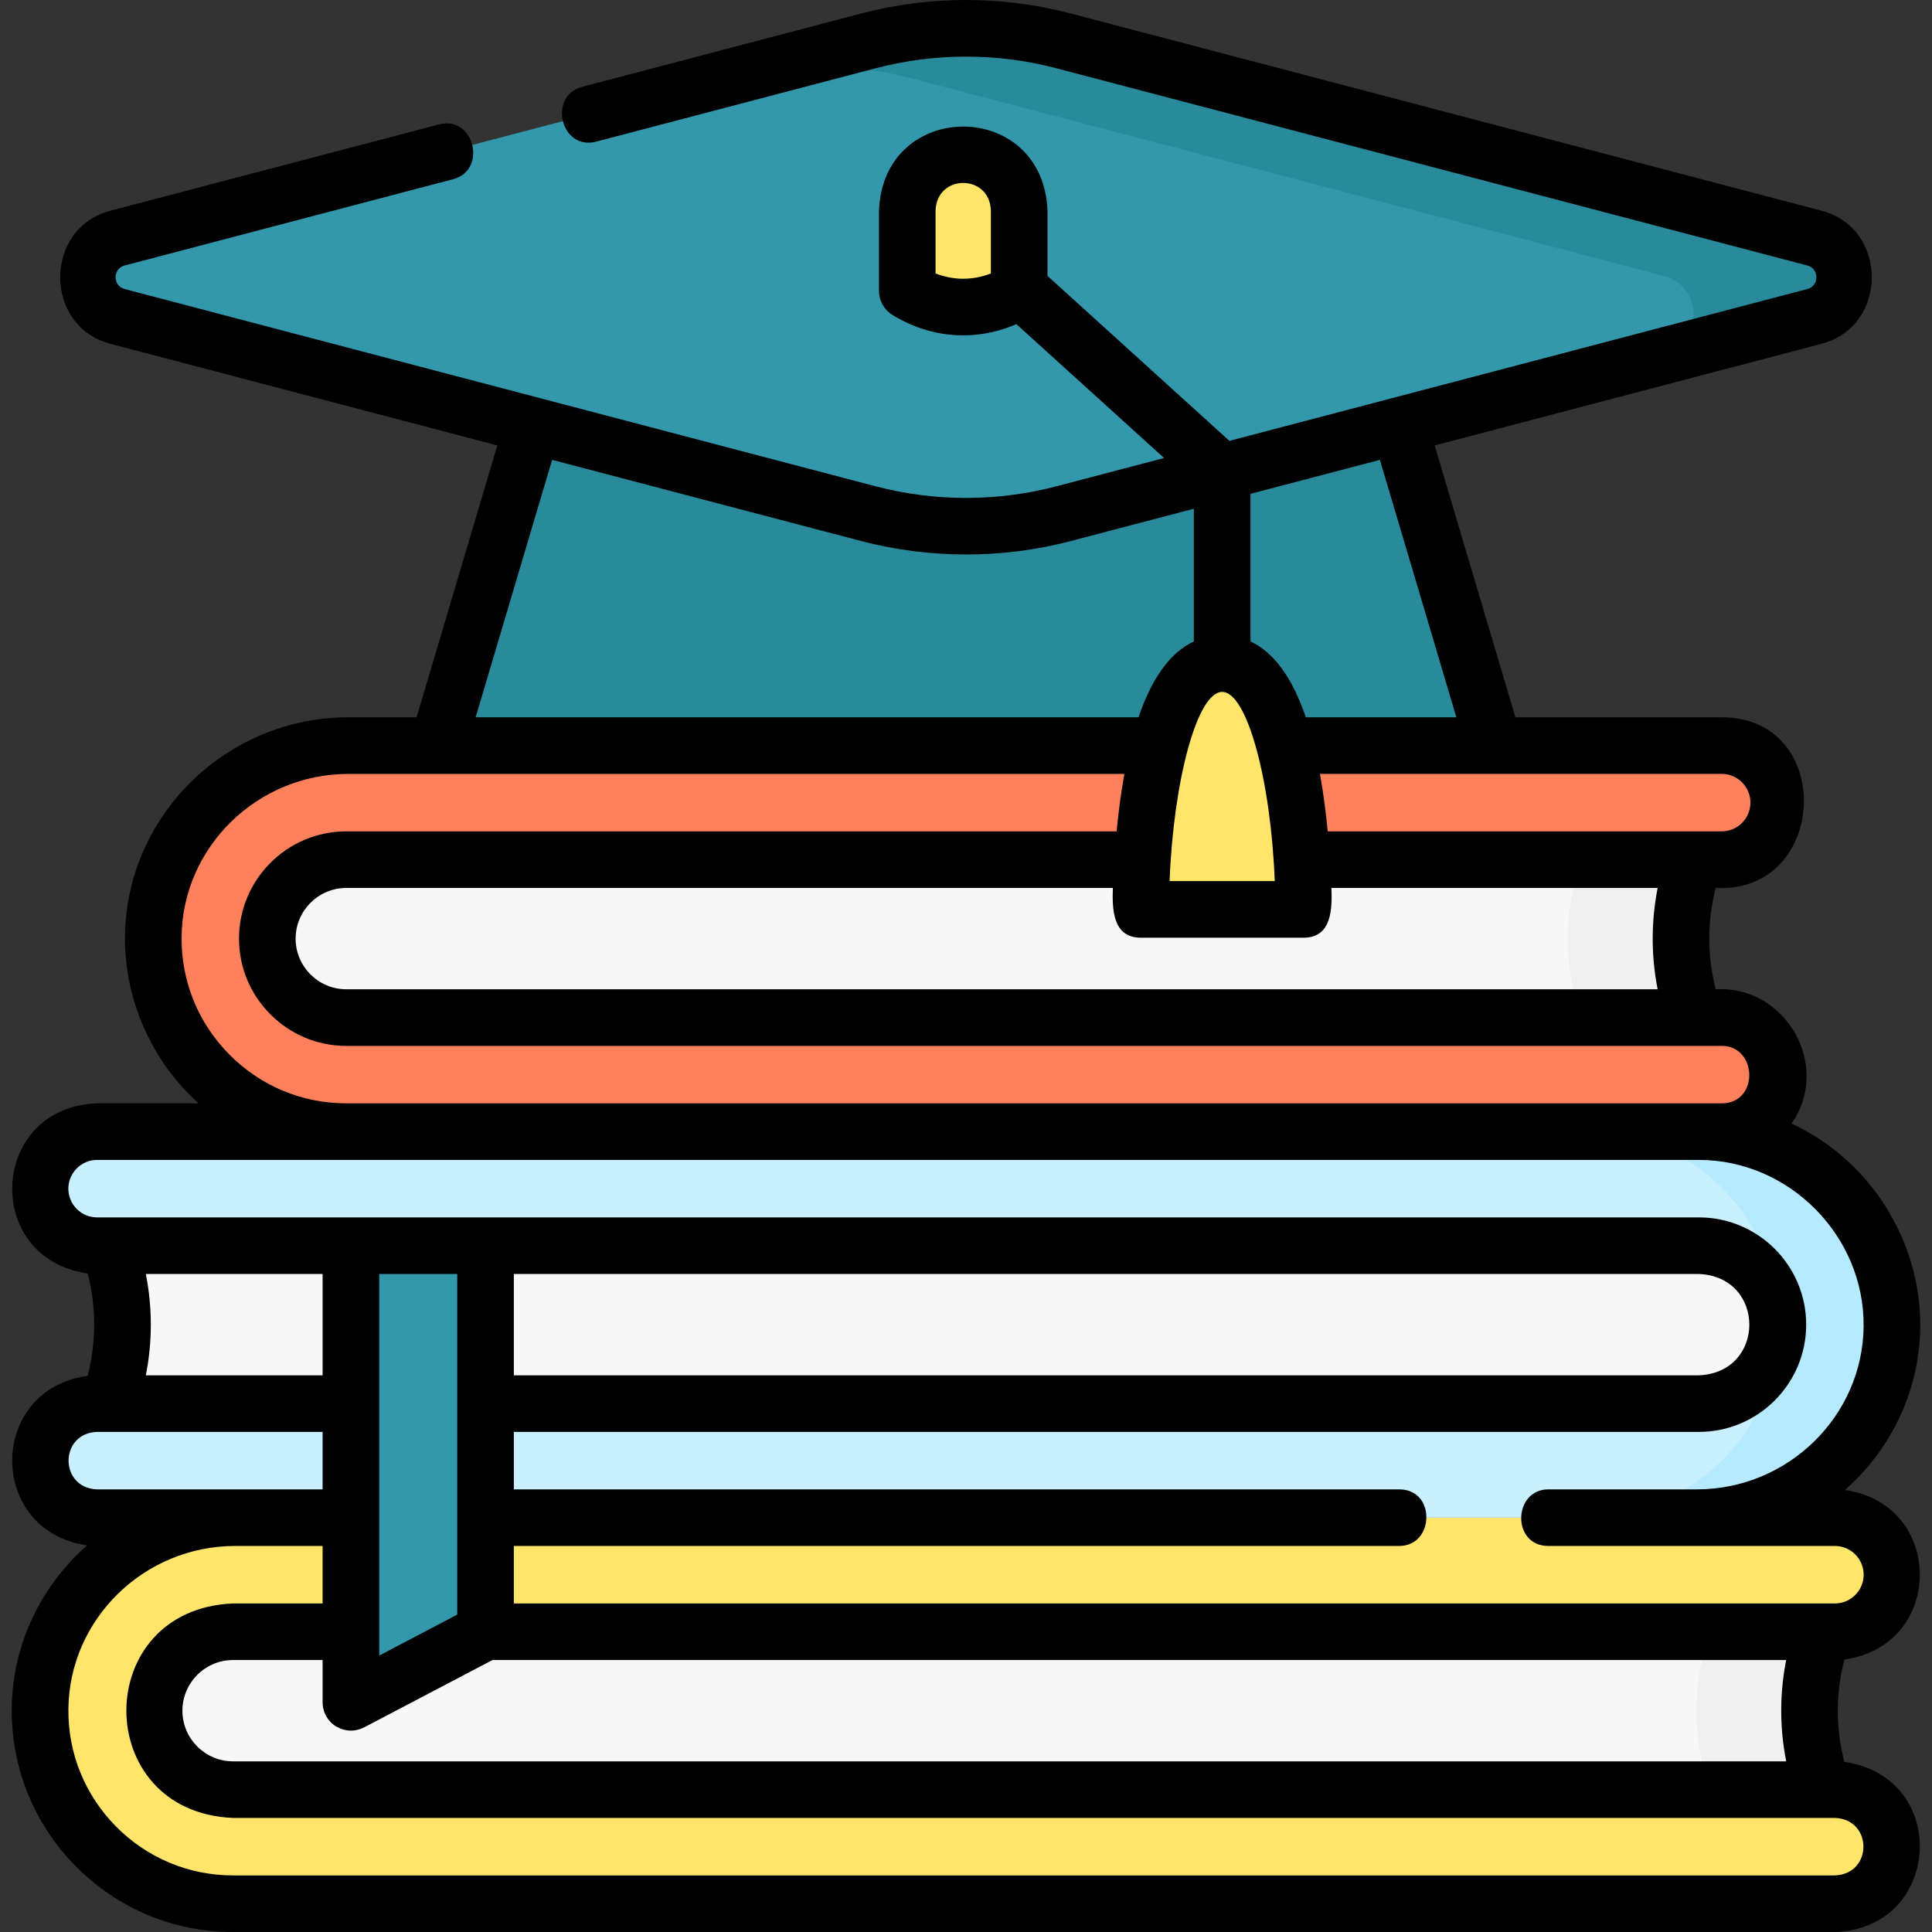
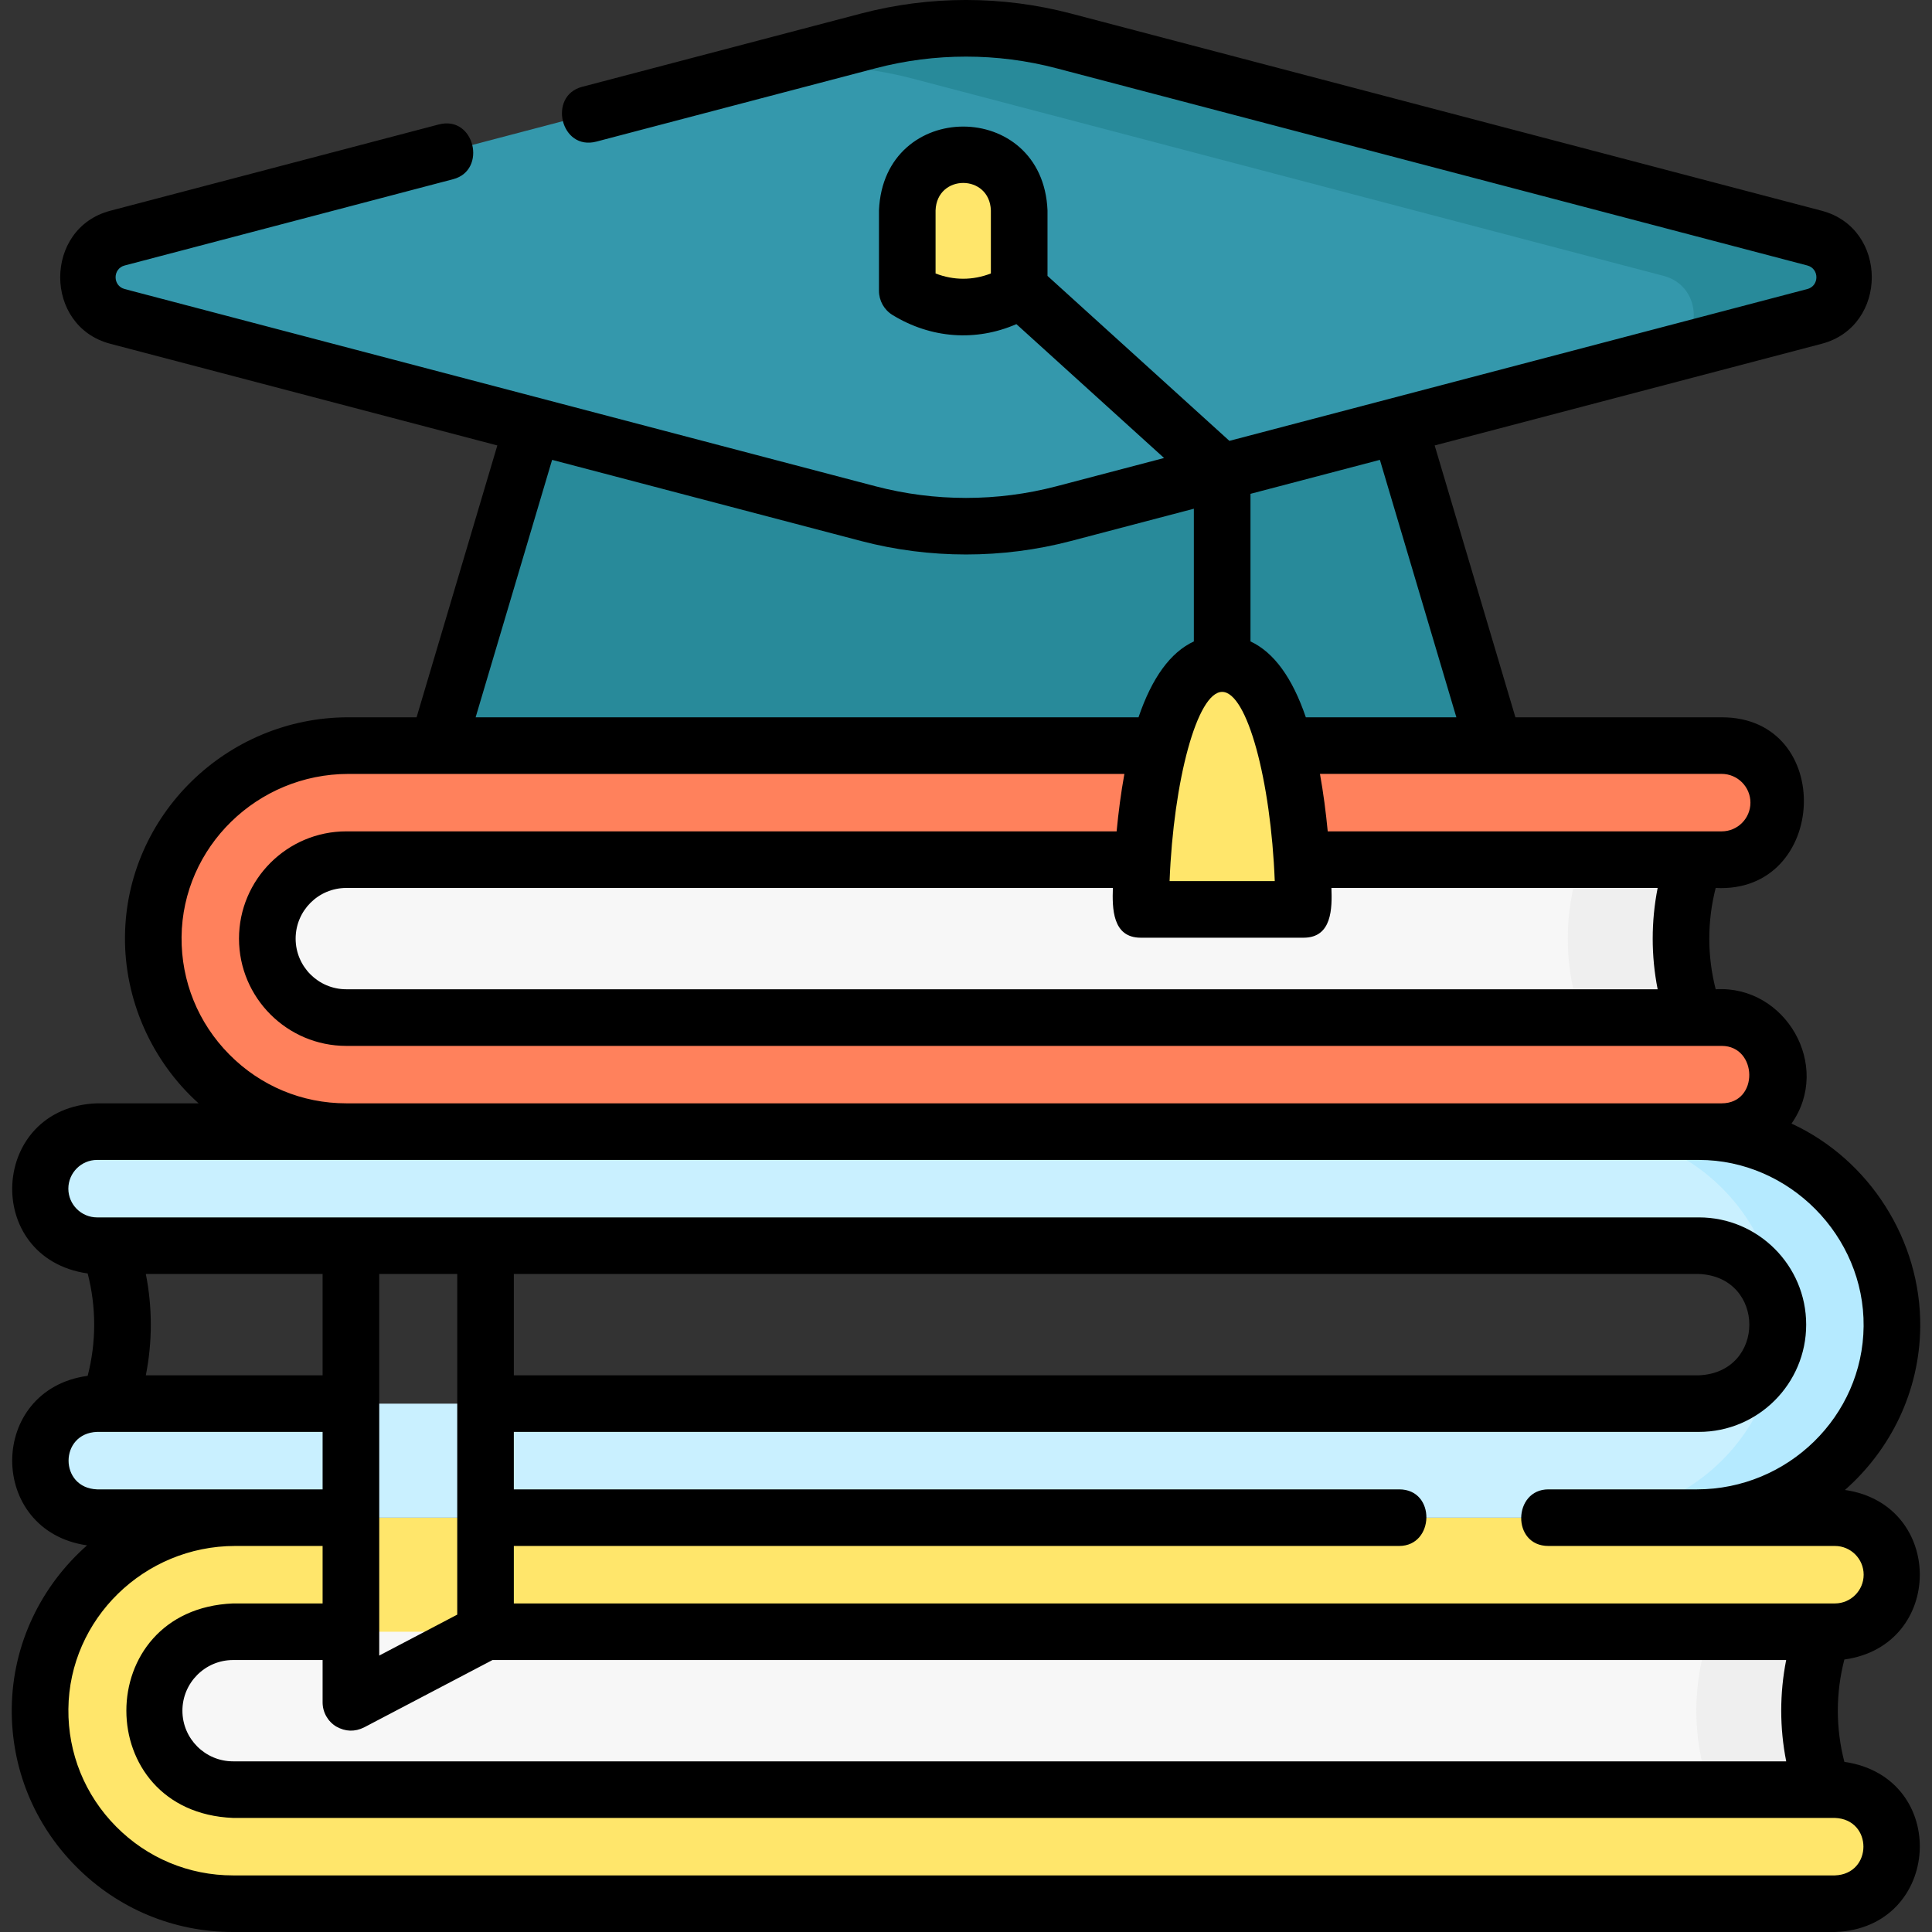
<svg xmlns="http://www.w3.org/2000/svg" width="48" height="48" viewBox="0 0 48 48" fill="none">
  <rect x="0" y="0" width="48" height="48" fill="#333333" stroke="none" />
  <g clip-path="url(#clip0)">
    <path d="M42.394 25.936H8.222C6.777 25.936 5.606 24.765 5.606 23.32C5.606 21.875 6.777 20.704 8.222 20.704H42.394C41.554 22.331 41.554 24.309 42.394 25.936Z" fill="#F7F7F7" />
    <path d="M42.394 20.704H8.222H39.582C38.741 22.331 38.741 24.309 39.582 25.936H42.394C41.554 24.309 41.554 22.331 42.394 20.704V20.704Z" fill="#EFEFEF" />
    <path d="M8.603 28.115C7.315 28.115 6.106 27.61 5.197 26.693C4.289 25.776 3.796 24.561 3.808 23.273C3.833 20.655 6.008 18.525 8.656 18.525H42.775C43.557 18.525 44.192 19.16 44.192 19.942C44.192 20.723 43.557 21.358 42.775 21.358H8.603C7.521 21.358 6.641 22.238 6.641 23.32C6.641 24.402 7.521 25.282 8.603 25.282H42.775C43.557 25.282 44.192 25.917 44.192 26.699C44.192 27.48 43.557 28.115 42.775 28.115H8.603Z" fill="#FF815C" />
    <path d="M45.588 45.118H5.79C4.345 45.118 3.174 43.947 3.174 42.502C3.174 41.057 4.345 39.885 5.79 39.885H45.588C44.748 41.512 44.748 43.491 45.588 45.118V45.118Z" fill="#F7F7F7" />
    <path d="M45.588 39.885H42.775C41.935 41.513 41.935 43.491 42.775 45.118H45.588C44.748 43.491 44.748 41.512 45.588 39.885Z" fill="#EFEFEF" />
    <path d="M5.79 47.297C4.502 47.297 3.293 46.792 2.385 45.875C1.476 44.957 0.983 43.743 0.996 42.455C1.021 39.836 3.196 37.706 5.843 37.706H45.588C46.369 37.706 47.005 38.342 47.005 39.123C47.005 39.904 46.369 40.54 45.588 40.54H5.79C4.709 40.54 3.829 41.42 3.829 42.502C3.829 43.583 4.709 44.463 5.79 44.463H45.588C46.369 44.463 47.005 45.099 47.005 45.88C47.005 46.661 46.369 47.297 45.588 47.297H5.79V47.297Z" fill="#FFE66B" />
-     <path d="M2.412 30.294H42.21C43.654 30.294 44.826 31.466 44.826 32.911C44.826 34.356 43.654 35.527 42.21 35.527H2.412C3.252 33.9 3.252 31.922 2.412 30.294V30.294Z" fill="#F7F7F7" />
    <path d="M2.413 37.706C1.631 37.706 0.996 37.071 0.996 36.289C0.996 35.508 1.631 34.873 2.413 34.873H42.21C43.292 34.873 44.172 33.993 44.172 32.911C44.172 31.829 43.292 30.949 42.21 30.949H2.413C1.631 30.949 0.996 30.314 0.996 29.532C0.996 28.751 1.631 28.116 2.413 28.116H42.21C43.498 28.116 44.708 28.621 45.616 29.538C46.524 30.455 47.017 31.67 47.005 32.958C46.979 35.576 44.805 37.706 42.157 37.706H2.413Z" fill="#C9F0FF" />
    <path d="M45.615 29.538C44.707 28.621 43.498 28.116 42.21 28.116H39.397C40.685 28.116 41.895 28.621 42.803 29.538C43.711 30.455 44.204 31.67 44.192 32.958C44.166 35.576 41.992 37.706 39.344 37.706H42.157C44.804 37.706 46.979 35.576 47.004 32.958C47.017 31.67 46.524 30.455 45.615 29.538Z" fill="#B5EAFF" />
    <path d="M37.125 18.525H10.875L13.687 9.055H34.313L37.125 18.525Z" fill="#288A9A" />
    <path d="M21.576 1.016L2.919 5.916C1.918 6.179 1.918 7.599 2.919 7.861L21.576 12.762C23.165 13.179 24.835 13.179 26.424 12.762L45.081 7.861C46.081 7.599 46.081 6.179 45.081 5.916L26.424 1.016C24.835 0.598 23.165 0.598 21.576 1.016V1.016Z" fill="#3498AC" />
    <path d="M45.081 5.916L26.424 1.016C24.835 0.598 23.165 0.598 21.576 1.016L18.741 1.76C20.048 1.551 21.387 1.615 22.674 1.953L41.331 6.854C42.331 7.116 42.331 8.536 41.331 8.799L45.081 7.861C46.082 7.599 46.082 6.179 45.081 5.916V5.916Z" fill="#288A9A" />
    <path d="M32.388 22.593H28.341C28.341 22.593 28.341 16.487 30.364 16.487C32.388 16.487 32.388 22.593 32.388 22.593Z" fill="#FFE66B" />
-     <path d="M12.063 40.54L8.719 42.294V30.949H12.063V40.54Z" fill="#3498AC" />
    <path d="M25.322 7.226C24.447 7.761 23.414 7.762 22.541 7.226V5.227C22.541 4.46 23.164 3.837 23.931 3.837C24.699 3.837 25.322 4.46 25.322 5.227V7.226Z" fill="#FFE66B" />
    <path d="M45.823 43.773C45.606 42.94 45.606 42.062 45.823 41.23C48.315 40.888 48.324 37.375 45.837 37.018C46.97 36.02 47.692 34.573 47.708 32.965C47.728 30.823 46.455 28.813 44.51 27.915C45.52 26.478 44.359 24.474 42.626 24.578C42.414 23.755 42.414 22.886 42.626 22.061C45.428 22.208 45.612 17.821 42.776 17.821H37.65L35.644 11.067L45.26 8.541C46.918 8.106 46.92 5.672 45.26 5.236L26.603 0.335C24.9 -0.112 23.1 -0.112 21.397 0.335L14.46 2.158C13.609 2.381 13.927 3.751 14.817 3.518L21.755 1.696C23.224 1.31 24.777 1.31 26.246 1.696L44.903 6.596C45.203 6.675 45.203 7.102 44.903 7.181L30.544 10.953L26.025 6.855V5.227C25.91 2.45 21.953 2.451 21.838 5.227V7.226C21.838 7.47 21.965 7.697 22.173 7.825C23.125 8.409 24.242 8.492 25.252 8.053L28.921 11.379L26.245 12.082C24.776 12.467 23.224 12.467 21.755 12.082L3.097 7.181C2.797 7.102 2.797 6.675 3.097 6.596L11.259 4.452C12.11 4.229 11.791 2.859 10.902 3.092L2.74 5.236C1.082 5.672 1.08 8.105 2.74 8.541L12.356 11.067L10.35 17.821H8.656C5.624 17.821 3.134 20.264 3.105 23.266C3.09 24.837 3.766 26.362 4.934 27.412H2.412C-0.26 27.504 -0.453 31.261 2.178 31.639C2.394 32.472 2.394 33.349 2.178 34.182C-0.315 34.523 -0.324 38.037 2.163 38.394C1.03 39.392 0.308 40.839 0.292 42.447C0.278 43.925 0.844 45.318 1.885 46.369C2.926 47.421 4.313 48 5.79 48H45.588C48.252 47.912 48.461 44.155 45.823 43.773ZM24.618 6.794C24.169 6.969 23.692 6.969 23.244 6.794V5.227C23.277 4.318 24.586 4.318 24.618 5.227V6.794ZM42.21 31.652C43.877 31.72 43.881 34.099 42.21 34.169H12.766V31.652H42.21ZM11.36 40.115L9.422 41.132V31.652H11.36V40.115ZM8.015 34.169H3.623C3.788 33.339 3.788 32.482 3.623 31.652H8.015V34.169ZM8.355 42.896C8.583 43.024 8.813 43.031 9.045 42.917L12.236 41.243H44.377C44.213 42.073 44.213 42.93 44.378 43.76H5.79C5.097 43.76 4.532 43.196 4.532 42.502C4.532 41.808 5.097 41.243 5.79 41.243H8.015V42.294C8.015 42.541 8.144 42.769 8.355 42.896V42.896ZM41.184 24.578H8.603C7.909 24.578 7.345 24.014 7.345 23.32C7.345 22.626 7.909 22.061 8.603 22.061H27.649C27.632 22.562 27.634 23.297 28.341 23.297H32.388C33.097 23.297 33.097 22.562 33.079 22.061H41.184C41.02 22.892 41.02 23.749 41.184 24.578ZM30.364 17.19C30.984 17.19 31.574 19.389 31.671 21.89H29.058C29.155 19.389 29.745 17.19 30.364 17.19V17.19ZM43.489 19.941C43.489 20.335 43.169 20.655 42.775 20.655H32.987C32.941 20.177 32.879 19.7 32.794 19.227H42.775C43.169 19.228 43.489 19.548 43.489 19.941ZM36.183 17.821H32.443C32.108 16.837 31.648 16.207 31.068 15.936V12.269L34.283 11.425L36.183 17.821ZM13.717 11.425L21.397 13.442C23.094 13.887 24.907 13.887 26.603 13.442L29.661 12.639V15.936C29.08 16.207 28.621 16.837 28.286 17.821H11.817L13.717 11.425ZM5.697 26.198C4.922 25.415 4.501 24.379 4.511 23.279C4.533 21.045 6.392 19.228 8.656 19.228H27.935C27.849 19.7 27.788 20.177 27.742 20.655H8.603C7.134 20.655 5.938 21.851 5.938 23.32C5.938 24.789 7.134 25.985 8.603 25.985H42.775C43.668 25.985 43.709 27.412 42.775 27.412H8.603C7.504 27.412 6.472 26.981 5.697 26.198V26.198ZM1.698 29.532C1.698 29.139 2.019 28.818 2.412 28.818H42.21C44.453 28.818 46.323 30.707 46.301 32.951C46.28 35.185 44.42 37.003 42.157 37.003H38.469C37.589 37.003 37.549 38.409 38.469 38.409H45.588C45.981 38.409 46.302 38.729 46.302 39.123C46.302 39.517 45.981 39.837 45.588 39.837H12.766V38.409H34.763C35.643 38.409 35.683 37.003 34.763 37.003H12.766V35.575H42.21C43.679 35.575 44.874 34.38 44.874 32.91C44.874 31.441 43.679 30.246 42.21 30.246H2.412C2.019 30.246 1.698 29.926 1.698 29.532V29.532ZM2.412 37.003C1.467 36.969 1.468 35.609 2.412 35.575H8.015V37.003H2.412ZM45.588 46.594H5.79C4.692 46.594 3.659 46.163 2.884 45.38C2.109 44.597 1.688 43.56 1.699 42.461C1.72 40.227 3.58 38.409 5.843 38.409H8.015V39.837H5.79C2.255 39.983 2.257 45.021 5.79 45.166H45.588C46.533 45.2 46.532 46.56 45.588 46.594Z" fill="black" />
  </g>
  <defs>
    <clipPath id="clip0">
      <rect width="48" height="48" fill="white" />
    </clipPath>
  </defs>
</svg>